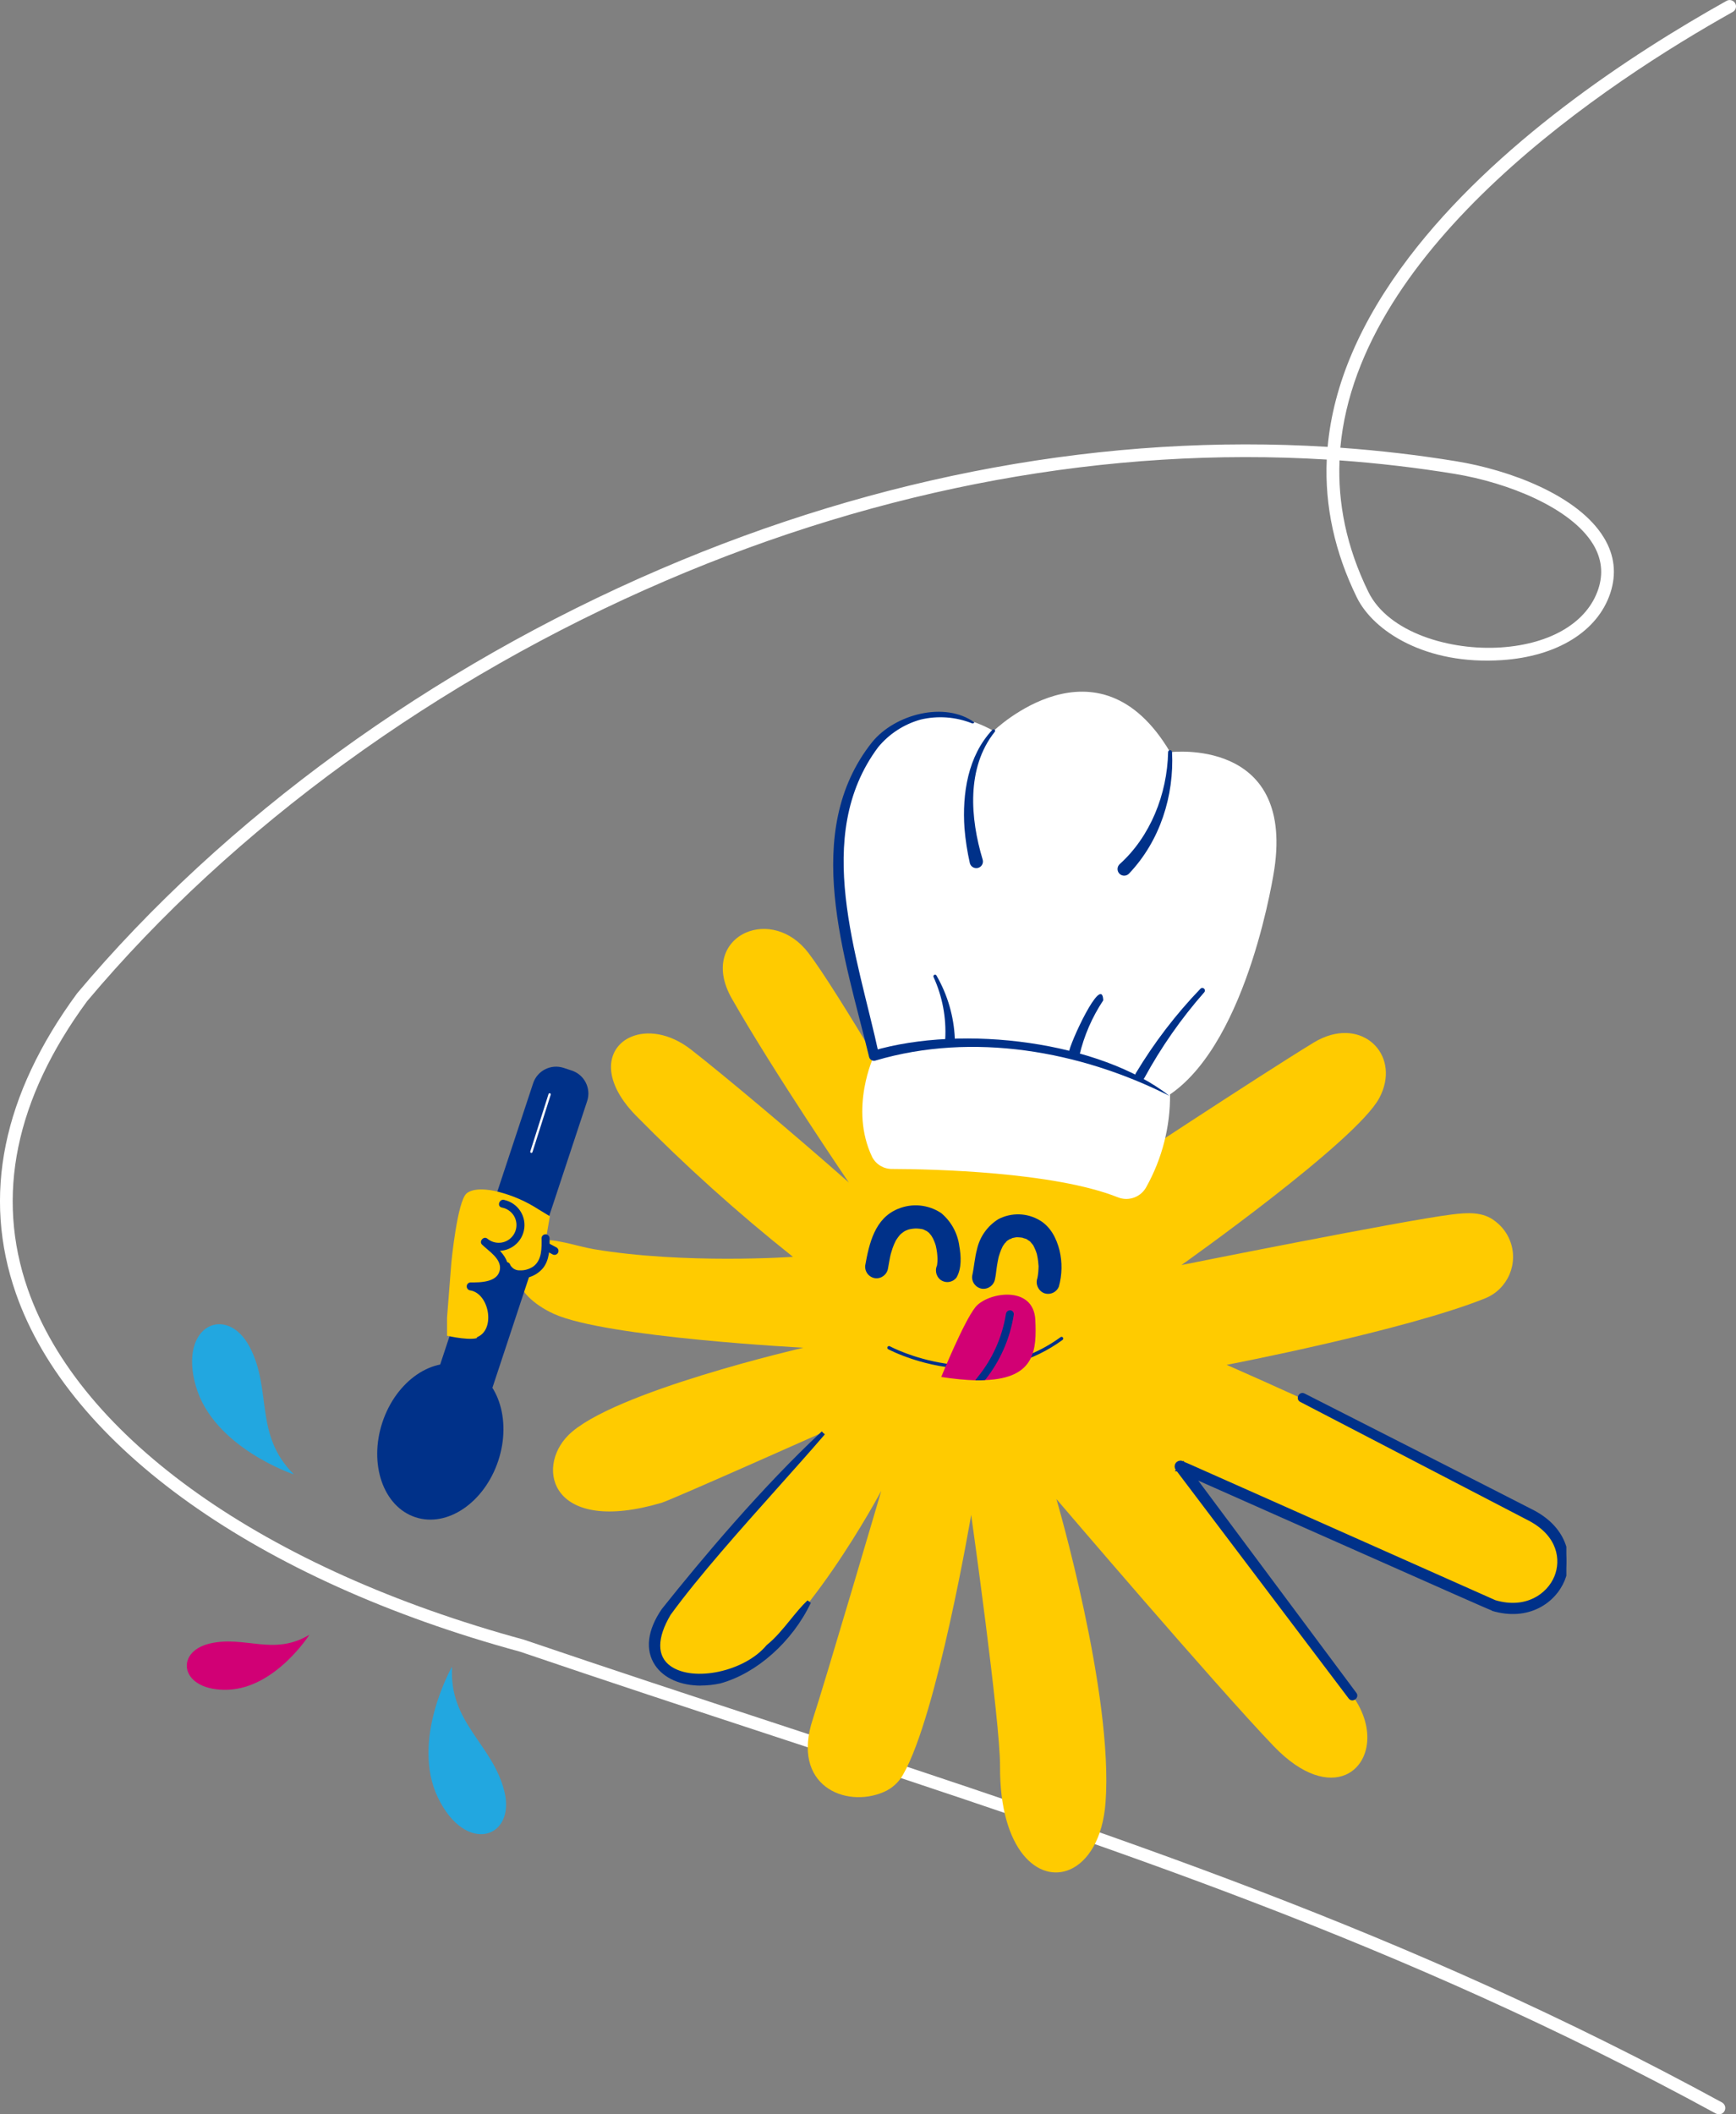
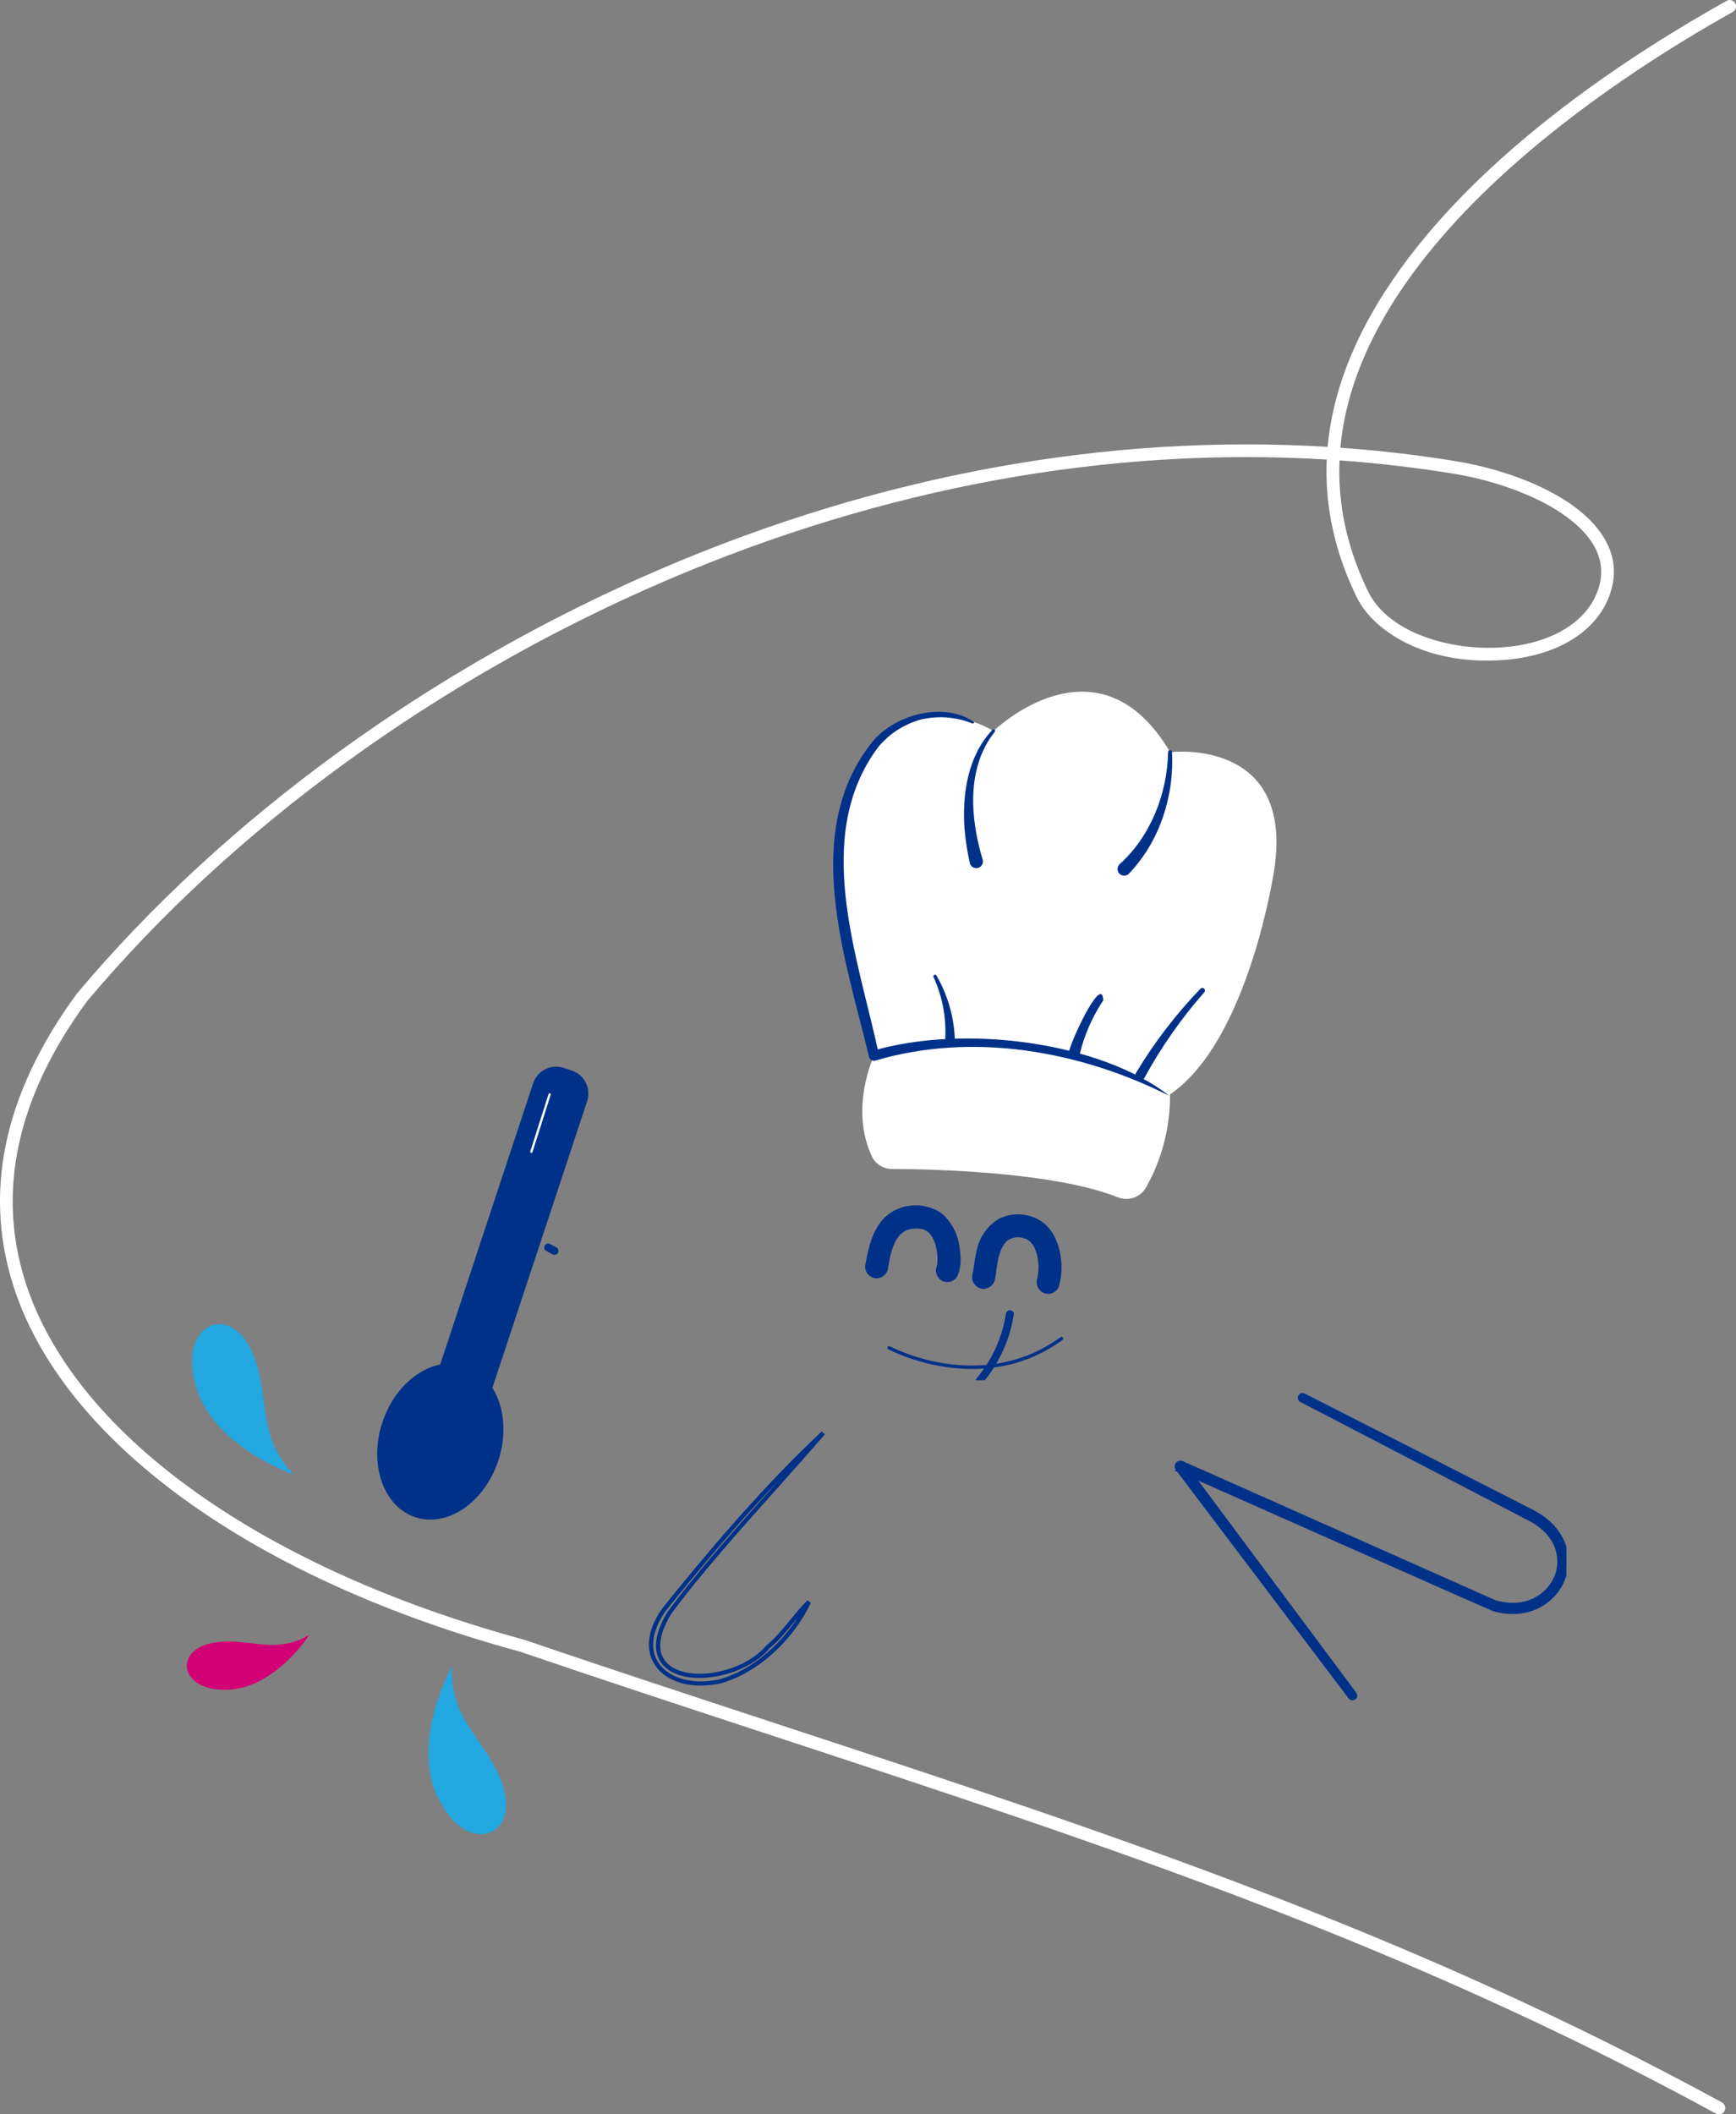
<svg xmlns="http://www.w3.org/2000/svg" id="b" data-name="Calque 2" viewBox="0 0 410.15 499.31">
  <rect x="0" y="0" width="410.15" height="499.31" fill="#808080" stroke="none" />
  <defs>
    <style>
      .ai {
        fill: none;
      }

      .aj {
        fill: #ffcb00;
      }

      .ak {
        fill: #22a7e0;
      }

      .al {
        fill: #d10075;
      }

      .am {
        fill: #fff;
      }

      .an {
        clip-path: url(#g);
      }

      .ao {
        fill: #d20074;
      }

      .ap {
        fill: #003189;
      }
    </style>
    <clipPath id="g">
      <rect class="ai" x="89.12" y="163.35" width="280.95" height="278.83" />
    </clipPath>
  </defs>
  <g id="c" data-name="Calque 1">
    <g id="d" data-name="Groupe 514">
      <g id="e" data-name="Tracé 2284">
        <path class="am" d="M406.12,499.31c-.24,0-.49-.06-.72-.18-73.93-40.28-142.98-62.97-222.94-89.25-19.23-6.32-39.11-12.85-59.59-19.82-61.96-16.85-106.52-48.5-119.12-84.63-8.03-23.03-3.16-46.87,14.47-70.85,34.75-41.37,83.68-76.93,137.84-100.19,51.79-22.25,105.7-32.05,157.61-28.86,1.34-14.72,7.75-29.68,19.21-44.75,20.36-26.76,52.04-47.71,75.04-60.58.72-.4,1.64-.15,2.04.58.41.72.15,1.64-.58,2.04-29.41,16.46-88.35,55.18-92.71,102.91,9.24.66,18.42,1.73,27.5,3.22,12.22,2,28.67,7.93,34.79,18.05,2.5,4.13,3,8.53,1.49,13.08-2.99,9.02-12.55,14.93-25.57,15.81-18,1.22-30.4-6.82-34.31-14.8-5.23-10.68-7.6-21.55-7.11-32.56-51.44-3.16-104.86,6.56-156.22,28.63-53.74,23.08-102.27,58.34-136.67,99.29-16.95,23.07-21.68,45.98-14,68.01,12.28,35.19,56.08,66.13,117.17,82.75,20.55,6.99,40.43,13.52,59.65,19.83,80.09,26.32,149.27,49.05,223.44,89.46.73.4,1,1.31.6,2.04-.27.5-.79.78-1.32.78ZM316.48,108.72c-.43,10.01,1.59,20.4,6.8,31.04,4.75,9.69,19.4,13.95,31.41,13.13,11.76-.8,20.33-5.94,22.92-13.76,1.22-3.67.81-7.23-1.21-10.58-5.23-8.65-20.2-14.59-32.7-16.64-8.99-1.47-18.07-2.53-27.22-3.19Z" />
      </g>
      <g id="f" data-name="Groupe 307">
        <g class="an">
          <g id="h" data-name="Groupe 306">
            <g id="i" data-name="Tracé 3951">
-               <path class="aj" d="M361.4,357.67c-16.83-11.52-71.6-35.35-71.6-35.35,0,0,41.95-8.04,61.06-15.7,5.4-2.17,8.03-8.31,5.86-13.71-.68-1.7-1.79-3.18-3.22-4.32l-.27-.21c-2.89-2.29-6.58-2.02-10.24-1.57-11.51,1.43-63.86,11.94-63.86,11.94,0,0,41.29-29.19,46.75-39.45,5.1-9.6-3.17-18.6-13.36-14.2-.75.32-1.47.7-2.16,1.12-12.79,7.79-48.32,31.22-48.32,31.22,0,0,23.02-44.03,23.82-58.22.4-7-6.4-13.53-13.59-10.43-2.89,1.41-5.29,3.65-6.92,6.42-8.4,12.95-24.31,52.51-24.31,52.51,0,0-6.05-40.4-10.02-53.02-2.27-7.23-9.63-11.15-14.94-8.86-3.33,1.44-5.85,5.32-5.79,12.36.16,18.71,6.79,48.97,6.79,48.97,0,0-19.26-33.21-26.08-42.13-4.28-5.6-10.34-6.7-14.71-4.82-4.92,2.12-7.7,8.03-3.39,15.6,9.93,17.42,27.64,43.43,27.64,43.43-12.78-11.29-29.65-25.45-37.27-31.38-5.09-3.97-10.48-4.6-14.21-2.99-5.55,2.39-7.37,9.77,1.13,18.52,11.69,11.88,24.1,23.04,37.15,33.41,0,0-25.59,1.8-47.06-1.81-3.8-.64-10.27-2.89-12.58-1.89-9.46,4.08-6.7,12.69,3.18,17.18,12.29,5.57,58.95,7.98,58.95,7.98,0,0-45.33,10.43-55.55,20.66-7.88,7.88-3.94,23.63,22.04,15.96,2.32-.69,38.04-16.61,38.04-16.61,0,0-26.03,29.64-35.19,39.9-8.99,10.08-2.37,23.77,13.27,17.02.28-.12.55-.24.83-.37,16.24-7.6,34.94-42.76,34.94-42.76,0,0-13.45,45.71-16.15,53.84-5.26,15.76,7.68,21.19,16.72,17.29,1.95-.83,3.57-2.29,4.6-4.15,8.08-14.1,16.07-61.3,16.07-61.3,0,0,6.87,48.72,6.82,59.35-.11,20.06,9.2,27.55,16.5,24.4,4.24-1.83,7.8-7.25,8.43-15.88,1.89-25.56-11.61-71.61-11.61-71.61,0,0,37.83,44.31,51.39,58.41,6.79,7.05,12.88,8.45,16.94,6.7,5.59-2.41,7.31-10.81,1.62-18.67-14.37-19.87-40.65-54.14-40.65-54.14,18.02,8.54,66.05,31.06,73.98,32.84,3.2.71,6.54.39,9.54-.9,7.54-3.25,11.2-12.21-1.01-20.58" />
-             </g>
+               </g>
            <g id="j" data-name="Tracé 3952">
              <path class="ap" d="M221.64,298.42c-.52.9-.32.6-.22.34.18-.45-.14.82-.06.24.04-.35.1-.69.12-1.04.01-.19.02-.38.02-.58.02-.77.04.59,0-.12-.02-.49-.05-.97-.11-1.45-.07-.52-.16-1.04-.28-1.55l-.07-.3c-.13-.56.21.66.02.11-.09-.29-.19-.59-.31-.88-.09-.24-.2-.48-.31-.7-.12-.25-.62-.86-.07-.19-.15-.19-.28-.43-.43-.63-.18-.24-.45-.45-.6-.69.28.43.38.33.17.18-.12-.1-.24-.2-.36-.29-.08-.07-.17-.12-.25-.18-.31-.2-.42-.07.06.01-.26-.09-.51-.2-.74-.33-.13-.05-.27-.08-.4-.13-.19-.06-.1-.03.26.07-.12-.03-.23-.05-.35-.07-.33-.06-.67-.09-1.01-.11,0,0-.74-.02-.31-.02s-.26.02-.28.02c-.33.02-.66.06-.99.12-.18.03-.37.07-.55.12,0-.01.67-.22.02.01-.27.09-.54.2-.8.33-.26.13-.46.4.04-.05-.09.06-.18.12-.27.18-.22.15-.44.32-.64.49-.12.11-.24.22-.35.32-.38.34.39-.48.05-.05-.34.4-.65.83-.93,1.27-.14.22-.2.59.02-.07-.04.1-.09.19-.14.28-.14.28-.26.56-.39.85-.23.56-.44,1.14-.6,1.73-.04.12-.08.24-.11.36-.18.62.12-.53,0-.03-.07.27-.12.55-.19.81-.18.89-.32,1.79-.49,2.69-.21,1.48-1.55,2.53-3.03,2.37-1.48-.2-2.53-1.55-2.36-3.03.93-5.17,2.26-11.1,7.7-13.33,3.36-1.42,7.22-1.05,10.25.98,2.35,1.96,3.88,4.74,4.28,7.78.42,2.36.59,5.25-.64,7.4-.89,1.21-2.59,1.47-3.8.58-1.17-.91-1.43-2.58-.59-3.81" />
            </g>
            <g id="k" data-name="Tracé 3953">
              <path class="ap" d="M245.12,301.79c.12-.46-.14.7-.06.22l.05-.24c.04-.21.08-.43.11-.64.07-.51.12-1.02.14-1.54,0-.09,0-.19,0-.29.02-.31.17-.49.01.11.02-.25.01-.51-.03-.76-.03-.52-.09-1.04-.18-1.55-.04-.26-.09-.52-.15-.77-.03-.15-.09-.31-.11-.46,0,.03.21.68.07.25-.17-.54-.38-1.07-.63-1.58l-.14-.28c-.28-.54.1.02.07.1.03-.08-.39-.56-.43-.62-.16-.19-.33-.38-.49-.57-.26-.31.19.19.19.18-.01-.08-.34-.28-.41-.33-.15-.12-.45-.24-.56-.39.26.34.43.22.06.04-.09-.05-.19-.09-.29-.13-.17-.07-.65-.13-.77-.26l.35.09c-.11-.02-.22-.05-.34-.07-.18-.03-.35-.05-.53-.07-.15-.02-.31-.02-.46-.03-.25-.02-.47-.16.02-.01-.33-.03-.66,0-.97.09-.12.02-.25.04-.37.07-.59.12-.07.16.02-.01-.05.11-.72.29-.85.35-.29.12-.26.32.13-.1-.09.07-.18.12-.27.18-.21.15-.42.32-.61.5-.3.28-.12.36.05-.07-.06.09-.13.17-.2.24-.2.24-.38.5-.55.76-.4.63.21-.46-.13.22-.12.24-.23.48-.33.72-.22.52-.38,1.04-.55,1.58-.05.19-.1.58.03-.14-.03.15-.08.31-.11.46-.07.3-.13.6-.18.9-.1.53-.19,1.07-.26,1.61-.12.81-.18,1.63-.36,2.43-.22,1.48-1.56,2.52-3.04,2.37-1.48-.2-2.54-1.55-2.37-3.03.46-2.09.58-4.21,1.14-6.29.66-2.97,2.49-5.54,5.07-7.13,3.08-1.59,6.77-1.49,9.75.29,2.59,1.52,3.98,4.31,4.68,7.11.67,2.81.62,5.75-.16,8.54-.56,1.39-2.14,2.07-3.54,1.53-1.36-.59-2.03-2.14-1.53-3.54" />
            </g>
            <g id="l" data-name="Tracé 3954">
              <path class="am" d="M206.5,249.31s-5.94,12.42-.44,23.93c.92,1.77,2.76,2.86,4.76,2.82,9.5.03,38.12.67,53.28,6.69,2.54,1.02,5.44-.03,6.73-2.44,3.73-6.68,5.67-14.22,5.61-21.87,0,0-27.21-12.02-69.94-9.13" />
            </g>
            <g id="m" data-name="Tracé 3955">
              <path class="am" d="M276.45,258.44c18.72-12.81,24.64-53.25,24.64-53.25,4.6-31.18-24.63-27.56-24.63-27.56-17.08-28.9-41.72-5.01-41.72-5.01,0,0-24.04-14.84-34.5,15.15-7.56,21.68,7.23,64.76,7.23,64.76,0,0,45.65,21.88,68.99,5.91" />
            </g>
            <g id="n" data-name="Tracé 3956">
              <path class="ap" d="M234.97,172.89c-6.68,8.45-5.75,20.37-2.8,30.12.24.83-.23,1.7-1.07,1.95-.83.24-1.7-.23-1.95-1.07-.62-2.73-1.05-5.5-1.28-8.29-.56-8.14.79-17.09,6.59-23.24.14-.15.37-.16.52-.03s.16.37.03.52c-.01.01-.03.03-.04.04" />
            </g>
            <g id="o" data-name="Tracé 3957">
              <path class="ap" d="M276.91,177.6c.51,10.25-2.78,20.95-10.18,28.72-.6.62-1.6.64-2.22.04-.62-.6-.64-1.6-.04-2.22.03-.03.05-.05.08-.08,7.21-6.49,11.22-16.48,11.43-26.45,0-.26.22-.46.48-.45.24,0,.43.2.45.44" />
            </g>
            <g id="p" data-name="Tracé 3958">
              <path class="ap" d="M276.26,258.78c-21.12-10.64-46.42-15.1-69.37-8.34-.61.22-1.29-.09-1.52-.71,0-.02-.02-.05-.02-.07-5.71-23.63-16.22-53.13.7-74.4,5.44-6.67,17.23-9.68,24.15-4.67-.1.21-.33.31-.55.23-3.86-1.54-8.09-1.85-12.13-.89-3.95,1.1-7.46,3.38-10.06,6.54-15.66,21.01-4.8,49.39.18,72.49l-1.54-.78c21.72-6.39,53.83-2.13,70.16,10.59" />
            </g>
            <g id="q" data-name="Tracé 3959">
              <path class="ap" d="M221.24,230.36c2.63,4.54,4.12,9.65,4.35,14.89.06.63-.4,1.18-1.03,1.24s-1.18-.4-1.24-1.03c0-.03,0-.05,0-.08.28-5.04-.67-10.06-2.76-14.65-.09-.2,0-.43.19-.52.18-.08.39-.02.49.15" />
            </g>
            <g id="r" data-name="Tracé 3960">
              <path class="ap" d="M252.55,248.55c0-1.75,7.84-18.83,8.11-12.32-2.64,3.97-4.55,8.38-5.64,13.02-.19.68-.9,1.08-1.58.89s-1.08-.9-.89-1.58h0" />
            </g>
            <g id="s" data-name="Tracé 3961">
              <path class="ap" d="M268.35,253.44c4.33-7.21,9.46-13.91,15.29-19.97.25-.23.64-.21.87.04.21.22.22.57.03.8-5.47,6.21-10.22,13.01-14.18,20.28-.32.56-1.03.75-1.58.43-.56-.32-.75-1.03-.43-1.58h0" />
            </g>
            <g id="t" data-name="Tracé 3962">
-               <path class="ap" d="M194.51,338.42c-10.75,12.51-26.94,29.56-36.46,42.65-10.68,17.95,14.92,18.06,23.43,7.82,3.67-2.94,6.46-7.55,9.65-10.56-3.86,8.11-11.87,16.23-21.08,18.76-12.01,2.58-21.17-5.35-13.27-16.82,11.5-14.43,25.09-30.1,37.73-41.85" />
              <path class="ap" d="M165.6,398.07c-4.75,0-8.76-1.72-10.83-4.81-2.4-3.59-1.84-8.3,1.59-13.28,9.53-11.96,23.8-28.91,37.8-41.94l.34.36.38.33c-3.3,3.84-7.07,8.06-11.07,12.54-8.8,9.85-18.78,21.02-25.37,30.08-3.26,5.49-3.28,9.81,0,12.11,5.46,3.86,17.53,1.25,22.65-4.91l.07-.07c2.05-1.64,3.84-3.83,5.57-5.96,1.36-1.67,2.65-3.25,4.05-4.58l.79.58c-4.38,9.19-12.77,16.66-21.39,19.03-1.57.34-3.11.5-4.58.5ZM184.45,349.08c-10.35,10.8-20.15,22.57-27.28,31.51-3.16,4.59-3.72,8.9-1.56,12.12,2.48,3.7,8.1,5.23,14.33,3.89,7.87-2.16,14.57-8.44,18.61-14.7-.35.42-.69.84-1.05,1.28-1.75,2.15-3.57,4.38-5.68,6.08-5.41,6.46-18.15,9.15-23.96,5.04-2.17-1.54-5.1-5.33-.25-13.48,6.65-9.14,16.64-20.33,25.46-30.2.46-.52.92-1.03,1.38-1.54Z" />
            </g>
            <g id="u" data-name="Tracé 3963">
              <path class="ap" d="M319.04,400.81l-40.85-53.99c-.29-.38-.21-.92.16-1.21.25-.19.59-.23.88-.1,0,0,74.13,32.95,73.91,32.86,13.85,4.08,21.86-12.56,8.25-19.71-6.86-3.58-46.24-24.03-53.98-28.04-.7-.33-.15-1.47.56-1.09,8.07,4.1,47.13,23.95,54.3,27.64,15.21,8.14,6.1,27.48-9.69,22.75-.02,0-74.02-32.83-74.05-32.83l1.04-1.31,40.46,54.29c.49.61-.51,1.4-.99.74" />
              <path class="ap" d="M319.5,401.56c-.34,0-.64-.16-.86-.45l-40.56-53.61-.53-.11.25-.26h0c-.45-.6-.34-1.46.26-1.91.4-.3.93-.37,1.39-.16l-.02.05s.02,0,.04.01l.12-.16.21.28c.52.2,1.37.58,2.83,1.23l33.77,15.01c31.65,14.07,36.22,16.1,36.91,16.42,7.15,2.11,12.24-1.47,13.95-5.68,1.53-3.77.85-9.47-6.08-13.11-7.04-3.67-46.48-24.16-53.98-28.04-.35-.17-.57-.49-.59-.88-.03-.42.19-.84.54-1.07.33-.21.72-.22,1.08-.03,7.05,3.58,47.05,23.91,54.29,27.64,7.9,4.23,9.28,11.34,7.15,16.52-2.18,5.27-8.49,9.76-17.21,7.15l.02-.06c-1.14-.42-7.52-3.25-47.18-20.84-9.02-4-17.27-7.66-22.2-9.85l37.35,50.12c.24.3.3.69.15,1.05-.16.39-.54.68-.96.73-.04,0-.09,0-.13,0ZM279.9,348.24l39.56,52.28s.05.04.06.04c.06,0,.13-.06.15-.12l-38.44-51.62c-.5-.22-.94-.42-1.32-.58ZM352.75,379.45c8.11,2.42,13.96-1.72,15.97-6.58,1.82-4.41,1.16-11.05-6.69-15.25-7.23-3.72-47.23-24.05-54.29-27.64-.12.01-.16.09-.15.15,7.55,3.93,46.99,24.42,54.03,28.09,7.05,3.7,8.37,9.88,6.55,14.37-1.87,4.62-7.41,8.55-15.17,6.26l-.54-.16.03-.06c-5.52-2.46-60.44-26.88-71.51-31.8l.88,1.19c3.31,1.47,10.05,4.46,23.82,10.56,20.6,9.13,46.18,20.48,47.07,20.87ZM279.33,346.9c.18.08.4.17.67.3l-.44-.59-.23.29ZM278.81,345.95c-.05.01-.1.03-.14.07-.1.07-.15.18-.14.3l.29-.36Z" />
            </g>
            <g id="v" data-name="Tracé 3964">
              <path class="ap" d="M109.94,322.57c7.56,2.5,11.05,12.52,7.78,22.39s-12.03,15.84-19.59,13.34-11.05-12.52-7.79-22.39,12.04-15.84,19.6-13.34" />
            </g>
            <g id="w" data-name="Tracé 3965">
              <path class="ap" d="M138.72,260.04l-23.62,71.44-12.76-4.22,23.62-71.44c.99-3,4.22-4.62,7.22-3.63,0,0,0,0,0,0l1.91.63c3,.99,4.62,4.22,3.63,7.22h0" />
            </g>
            <g id="x" data-name="Ligne 149">
              <path class="am" d="M125.54,272.26s-.05,0-.08-.01c-.14-.04-.22-.2-.17-.34l4.31-13.55c.04-.14.19-.22.34-.17.14.04.22.2.17.34l-4.31,13.55c-.04.11-.14.19-.25.19Z" />
            </g>
            <g id="y" data-name="Tracé 3966">
-               <path class="aj" d="M113.44,315.6s2.96-1.74,3.44-4.37-3.85-6.92-3.85-6.92c0,0,5.22-1.52,5.94-3.13s.87-1.91.87-1.91c0,0,3.08,3.93,5.67,1.54,1.62-1.63,2.7-3.73,3.09-6l1.31-7.58-2.67-1.62c-2.93-1.9-6.14-3.3-9.52-4.16,0,0-5.31-1.49-7.5.4s-3.58,16.28-3.58,16.28l-1.02,13.05v4.26s6.49,1.53,7.84.16" />
-             </g>
+               </g>
            <g id="z" data-name="Tracé 3967">
              <path class="ap" d="M119.15,283.38c3.28.73,5.35,3.97,4.62,7.25-.73,3.28-3.97,5.35-7.25,4.62-.9-.2-1.74-.6-2.46-1.17.41-.48.82-.94,1.23-1.42,2.21,2.19,5.8,4.65,4.46,8.29-1.29,3.51-5.47,3.85-8.64,3.8.03-.63.08-1.26.11-1.89,4.03.59,6.82,4.34,6.23,8.36-.23,1.6-.99,3.08-2.14,4.21-.86.87-3.51.77-2.41.27,4.19-1.91,2.65-10.22-1.78-10.96-.52-.05-.9-.52-.85-1.04.05-.49.47-.86.96-.85,2.29.03,6.49-.01,6.89-3.12.32-2.5-2.73-4.32-4.24-5.82-.76-.75.37-2.07,1.23-1.42,1.76,1.5,4.41,1.3,5.91-.47,1.5-1.76,1.3-4.41-.47-5.91-.58-.49-1.28-.82-2.02-.95-1.18-.29-.57-2.08.61-1.8" />
            </g>
            <g id="aa" data-name="Tracé 3968">
-               <path class="ap" d="M129.84,292.49c.05,2.38,0,5.07-1.58,7.02-1.69,1.97-4.34,2.82-6.86,2.2-1.26-.36-2.26-1.32-2.69-2.56-.32-1.18,1.53-1.57,1.85-.4-.05-.17.08.15.11.2-.06-.09.18.2.15.17.15.18.33.34.52.48.44.29.96.43,1.48.4,1.14.05,2.26-.28,3.2-.93,2.05-1.52,1.97-4.39,1.93-6.69.03-.52.48-.92,1-.89.52.04.91.48.89,1" />
-             </g>
+               </g>
            <g id="ab" data-name="Tracé 3969">
              <path class="ap" d="M130.48,296.19c-.49-.26-.99-.53-1.48-.79-.1-.07-.19-.16-.25-.26-.08-.09-.13-.21-.15-.33-.05-.25,0-.51.14-.72.14-.2.35-.35.59-.4l.25-.02c.17.01.33.06.47.16.49.26.98.52,1.48.79.1.06.19.15.25.26.08.1.13.21.15.33.05.25,0,.51-.14.72-.14.2-.35.35-.59.4l-.25.02c-.17-.01-.33-.06-.47-.16" />
            </g>
            <g id="ac" data-name="Tracé 3970">
              <path class="ap" d="M229.67,323.29c-11.11,0-19.68-4.59-19.82-4.66-.2-.11-.27-.35-.16-.54.11-.2.35-.27.54-.16.21.12,21.55,11.51,40.34-2.15.18-.13.43-.09.56.09.13.18.09.43-.09.56-7.19,5.23-14.74,6.87-21.38,6.87Z" />
            </g>
            <g id="ad" data-name="Tracé 3971">
-               <path class="ao" d="M232.72,325.91c-.64.06-1.28.09-1.92.08-2.82-.09-5.63-.37-8.42-.81,0,0,5.24-12.92,8.05-16.46s13.8-5.39,14.18,3.03c.29,6.79.14,13.73-11.89,14.17" />
-             </g>
+               </g>
            <g id="ae" data-name="Tracé 3972">
              <path class="ap" d="M239.51,310.48c-.88,5.65-3.22,10.96-6.79,15.43-.76.06-1.53.08-2.29.06,0,0,.38-.5.53-.73,3.53-4.31,5.84-9.48,6.71-14.99.09-.5.54-.85,1.04-.81.5.05.87.5.81,1,0,0,0,.02,0,.03" />
            </g>
          </g>
        </g>
      </g>
      <g id="af" data-name="Tracé 5879">
        <path class="ak" d="M69.44,348.2s-18.96-6.31-23.16-20.82c-4.2-14.51,7.35-19.48,12.71-9.28,5.36,10.2.97,20.73,10.45,30.09" />
      </g>
      <g id="ag" data-name="Tracé 5880">
        <path class="al" d="M73.11,386.04s-8,12.58-19.25,13c-11.26.42-12.77-8.85-4.41-10.88,8.35-2.03,15.18,3.04,23.67-2.12" />
      </g>
      <g id="ah" data-name="Tracé 5881">
        <path class="ak" d="M106.81,393.57s-9.9,17.36-3.33,30.97c6.57,13.61,18.49,9.58,15.66-1.59-2.83-11.17-13.12-16.08-12.33-29.38" />
      </g>
    </g>
  </g>
</svg>